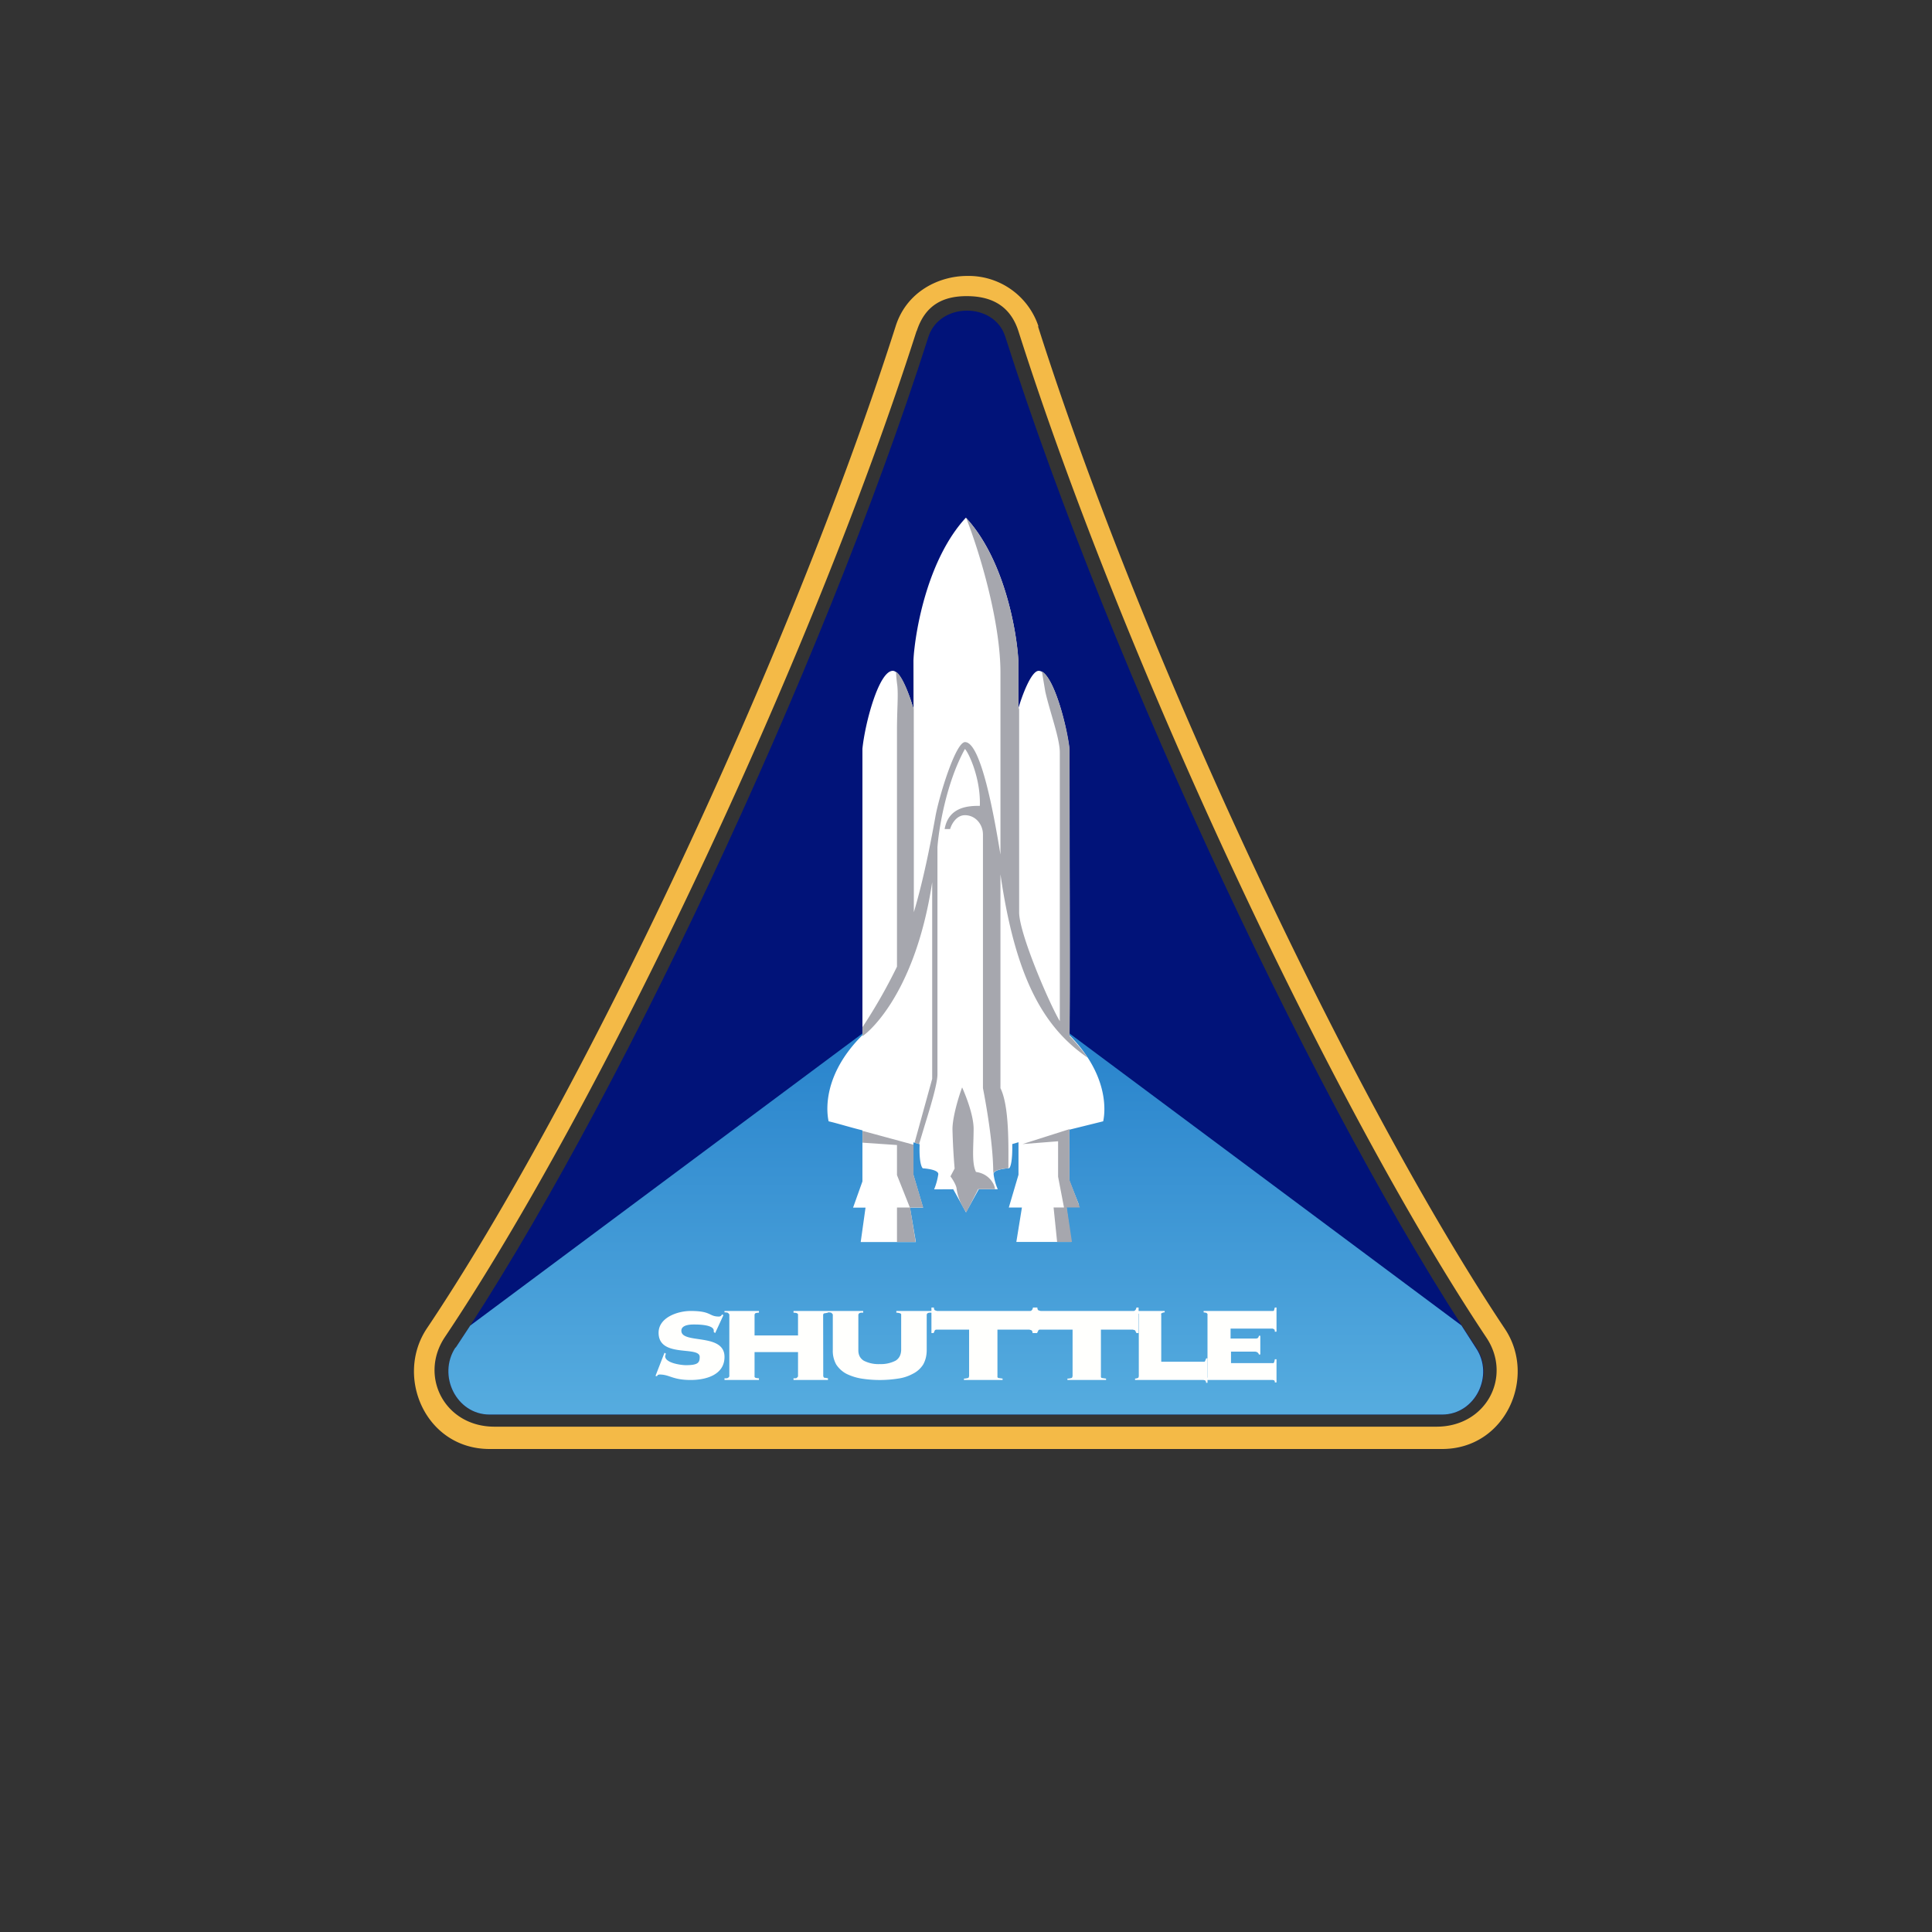
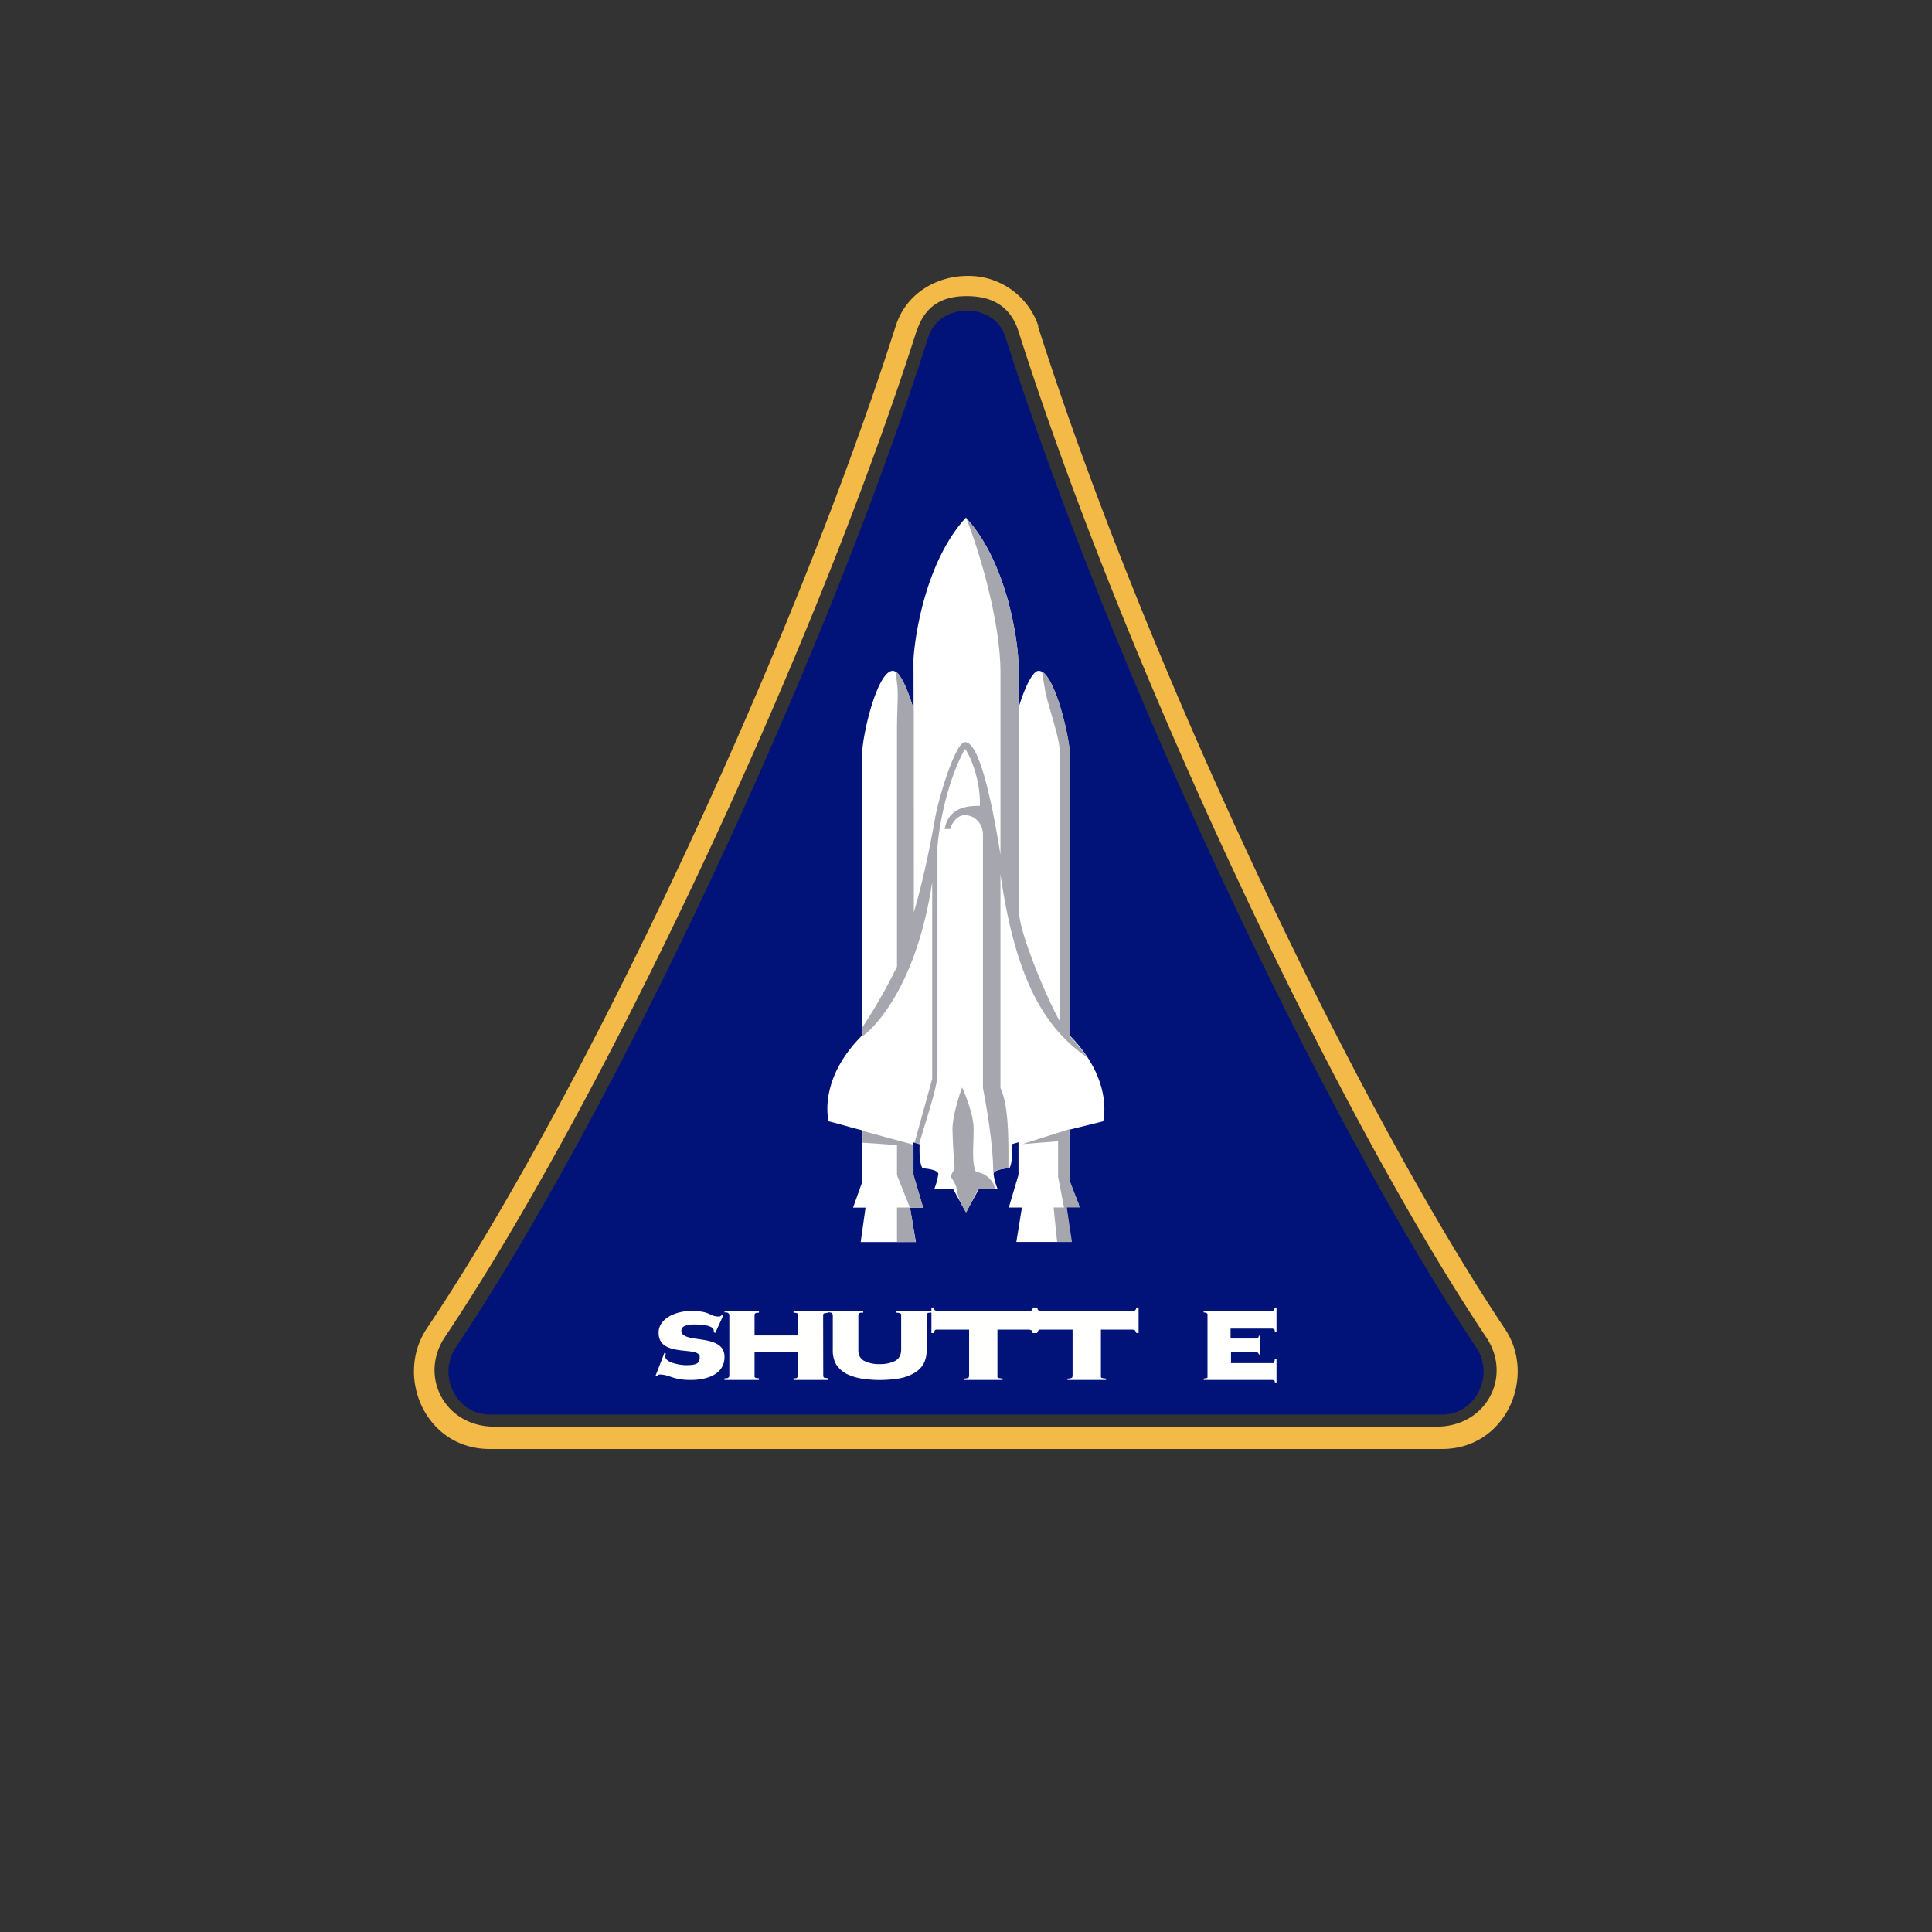
<svg xmlns="http://www.w3.org/2000/svg" width="18" height="18">
  <rect width="100%" height="100%" fill="#333333" stroke="none" />
  <path fill="#f4ba47" fill-rule="evenodd" d="M9.675 3.04a.685.685 0 0 0-.665-.469c-.258 0-.563.142-.666.47-.99 3.102-2.94 7.21-4.368 9.337-.299.45-.01 1.122.585 1.122h8.875c.594 0 .884-.672.585-1.119-1.421-2.13-3.362-6.235-4.35-9.34Zm-1.135.042C7.544 6.2 5.58 10.316 4.143 12.46c-.24.363 0 .832.463.832h8.778c.466 0 .707-.47.463-.832-1.427-2.141-3.368-6.262-4.358-9.373-.08-.251-.267-.328-.483-.328-.208 0-.385.074-.466.328Z" />
-   <path fill="#011379" d="M4.561 13.179c-.308 0-.489-.364-.315-.624 1.446-2.157 3.407-6.29 4.404-9.418.106-.324.614-.324.716 0 .997 3.128 2.951 7.264 4.388 9.418.174.257-.006.624-.315.624H4.564Z" />
+   <path fill="#011379" d="M4.561 13.179c-.308 0-.489-.364-.315-.624 1.446-2.157 3.407-6.29 4.404-9.418.106-.324.614-.324.716 0 .997 3.128 2.951 7.264 4.388 9.418.174.257-.006.624-.315.624H4.564" />
  <linearGradient id="a" x1="9" x2="9" y1="8.91" y2="13.179" gradientUnits="userSpaceOnUse">
    <stop offset="0" stop-color="#1f7bc8" />
    <stop offset="1" stop-color="#56acdf" />
  </linearGradient>
-   <path fill="url(#a)" d="M4.243 12.555c-.17.26.01.624.318.624h8.875c.308 0 .488-.364.315-.62l-.135-.21L9 8.91l-4.619 3.44-.135.205Z" />
  <path fill="#fff" d="m8.881 11.08.119.215.119-.215h.177a.5.5 0 0 1-.039-.142c0-.038.097-.051.145-.054.013-.01.032-.068.029-.225l.058-.017v.303l-.09.305h.122l-.052.321h.511l-.048-.347h.12L9.963 11v-.475l.315-.078c.026-.118.036-.45-.315-.803.007-.354 0-1.922 0-2.668-.029-.241-.157-.726-.286-.726-.07 0-.157.237-.19.353v-.45c-.015-.283-.134-.948-.488-1.33-.354.382-.473 1.047-.489 1.33v.45c-.032-.116-.118-.353-.192-.353-.129 0-.258.482-.283.726v2.668c-.354.353-.341.684-.315.803.087.02.196.055.315.084v.476l-.087.244h.116l-.045.321h.514l-.055-.321H8.6l-.09-.305v-.303l.058.017c-.006.157.016.215.03.225.047.003.144.016.144.054a.6.6 0 0 1-.039.142z" />
  <path fill="#a6a7ae" d="m9.113 11.08-.11.215a.5.5 0 0 1-.09-.215c0-.033-.038-.094-.058-.12l.039-.073a6 6 0 0 1-.02-.367c0-.112.058-.305.09-.389.033.074.107.258.107.386 0 .164-.02.315.022.402.126.016.177.122.177.16h-.16Zm-.602-.415-.475-.129v.11l.321.022v.28l.12.302h-.12v.321h.174l-.052-.321h.122l-.09-.305zm1.453-.145-.437.139.331-.026v.33l.055.287h-.097l.033.321h.138l-.048-.321h.122l-.097-.257z" />
  <path fill="#a6a7ae" d="M9 4.821c.141.36.321.99.321 1.447v1.694c-.057-.35-.18-1.048-.33-1.048-.09 0-.248.527-.277.7-.032.174-.1.55-.2.885 0-3.835-.003-2.025-.003-1.897-.032-.103-.096-.299-.163-.344q.002.057.012.129c.01.096-.003.225-.003.418v2.201a5 5 0 0 1-.321.563v.083c0 .007.482-.33.649-1.433v1.832l-.164.595.042.013.051-.17c.055-.178.12-.39.12-.48V7.894c.012-.173.083-.604.256-.916.033.032.148.27.139.53-.09 0-.29 0-.328.216h.051c.013-.045.058-.129.138-.129.097 0 .168.084.168.18v2.363c.025.128.096.514.096.794.01-.032.096-.045.141-.048 0-.2.01-.576-.074-.746V8.145c.139.964.402 1.43.814 1.71a2 2 0 0 0-.17-.203c.006-.353 0-1.928 0-2.677-.026-.225-.145-.659-.258-.72l.032.19c.042.186.135.434.135.565v2.504c-.096-.16-.379-.816-.379-1.015v-1.91l-.006.02v-.45c-.017-.29-.135-.952-.489-1.334Z" />
  <path fill="#fffffd" d="m6.204 12.61-.007.025c0 .065.151.084.193.084.113 0 .129-.023.129-.077 0-.106-.383.013-.383-.225 0-.142.177-.203.299-.203.196 0 .167.052.264.052a.03.03 0 0 0 .019-.007l.01-.013.012.007-.077.167-.013-.01v-.012c0-.058-.15-.058-.186-.058-.097 0-.116.032-.116.058 0 .128.402.016.402.244 0 .17-.177.215-.315.215-.17 0-.196-.051-.29-.051l-.015.003-.01.013-.013-.003.084-.216.01.007Z" />
  <path fill="#fffffd" d="m7.67 12.822.006.013.038.006v.016h-.321v-.016q.031.002.032-.006a.02.02 0 0 0 .01-.013v-.225H7.03v.225q-.002.007.006.013.006.005.035.006v.016H6.75v-.016q.03.002.035-.006a.02.02 0 0 0 .01-.013v-.576l-.01-.012q-.006-.007-.035-.007v-.013h.321v.016q-.03.001-.035.007a.02.02 0 0 0-.006.013v.192h.405v-.192q.002-.007-.007-.013-.006-.006-.035-.007v-.016h.321v.016l-.038.007a.02.02 0 0 0-.007.013zm.726-.572q.002-.007-.007-.013a.1.1 0 0 0-.038-.007v-.016h.328v.016q-.03-.002-.039.007a.02.02 0 0 0-.006.013v.328q0 .076-.033.135a.24.24 0 0 1-.096.086.4.4 0 0 1-.138.045 1.1 1.1 0 0 1-.34 0 .5.5 0 0 1-.142-.045.26.26 0 0 1-.094-.086.26.26 0 0 1-.032-.135v-.332l-.01-.012q-.005-.007-.035-.007v-.013h.328v.016q-.031-.002-.038.007a.02.02 0 0 0-.007.013v.328q-.001.068.052.1a.3.3 0 0 0 .147.031.3.3 0 0 0 .148-.032q.05-.031.052-.1v-.33Zm.585.594c.022 0 .035-.006.042-.006l.006-.016v-.434H8.73q-.014-.001-.02.006l-.012.026h-.02v-.238h.023q0 .02.01.026l.019.006h.861q.015.001.02-.006.009-.006.013-.026h.019v.238H9.62q0-.018-.01-.026l-.019-.006h-.298v.434q-.002.008.006.016l.042.006v.013h-.36zm.964 0c.022 0 .035-.006.042-.006l.006-.016v-.434h-.299q-.015-.001-.019.006l-.013.026h-.02v-.238h.023q0 .02.01.026l.02.006h.86q.015.001.02-.006.009-.006.013-.026h.02v.238h-.02l-.013-.026-.02-.006h-.298v.434q-.002.008.006.016l.042.006v.013h-.36z" />
-   <path fill="#fffffd" d="M11.218 12.687q.004.002.01-.007l.01-.025h.012v.228h-.013a.03.03 0 0 0-.01-.023l-.01-.003h-.642v-.013q.024-.002.032-.01l.003-.012v-.572q.002-.01-.006-.013l-.026-.01v-.013h.273v.013c-.016 0-.025.007-.032.01a.02.02 0 0 0 0 .013v.437z" />
  <path fill="#fffffd" d="M11.729 12.62a.03.03 0 0 0-.01-.017.04.04 0 0 0-.025-.01h-.225v.107h.385q.013.002.016-.007a.1.1 0 0 0 .007-.029h.016v.216h-.016q.002-.014-.007-.02l-.012-.003h-.643v-.013l.032-.006a.02.02 0 0 0 .003-.013v-.579q.002-.004-.006-.01c0-.006-.013-.006-.03-.009v-.013h.643q.01.001.013-.006l.007-.026h.016v.225h-.016c0-.01 0-.02-.007-.022l-.012-.007h-.393v.093h.225q.02.001.03-.006a.04.04 0 0 0 .009-.02h.013v.174z" />
</svg>